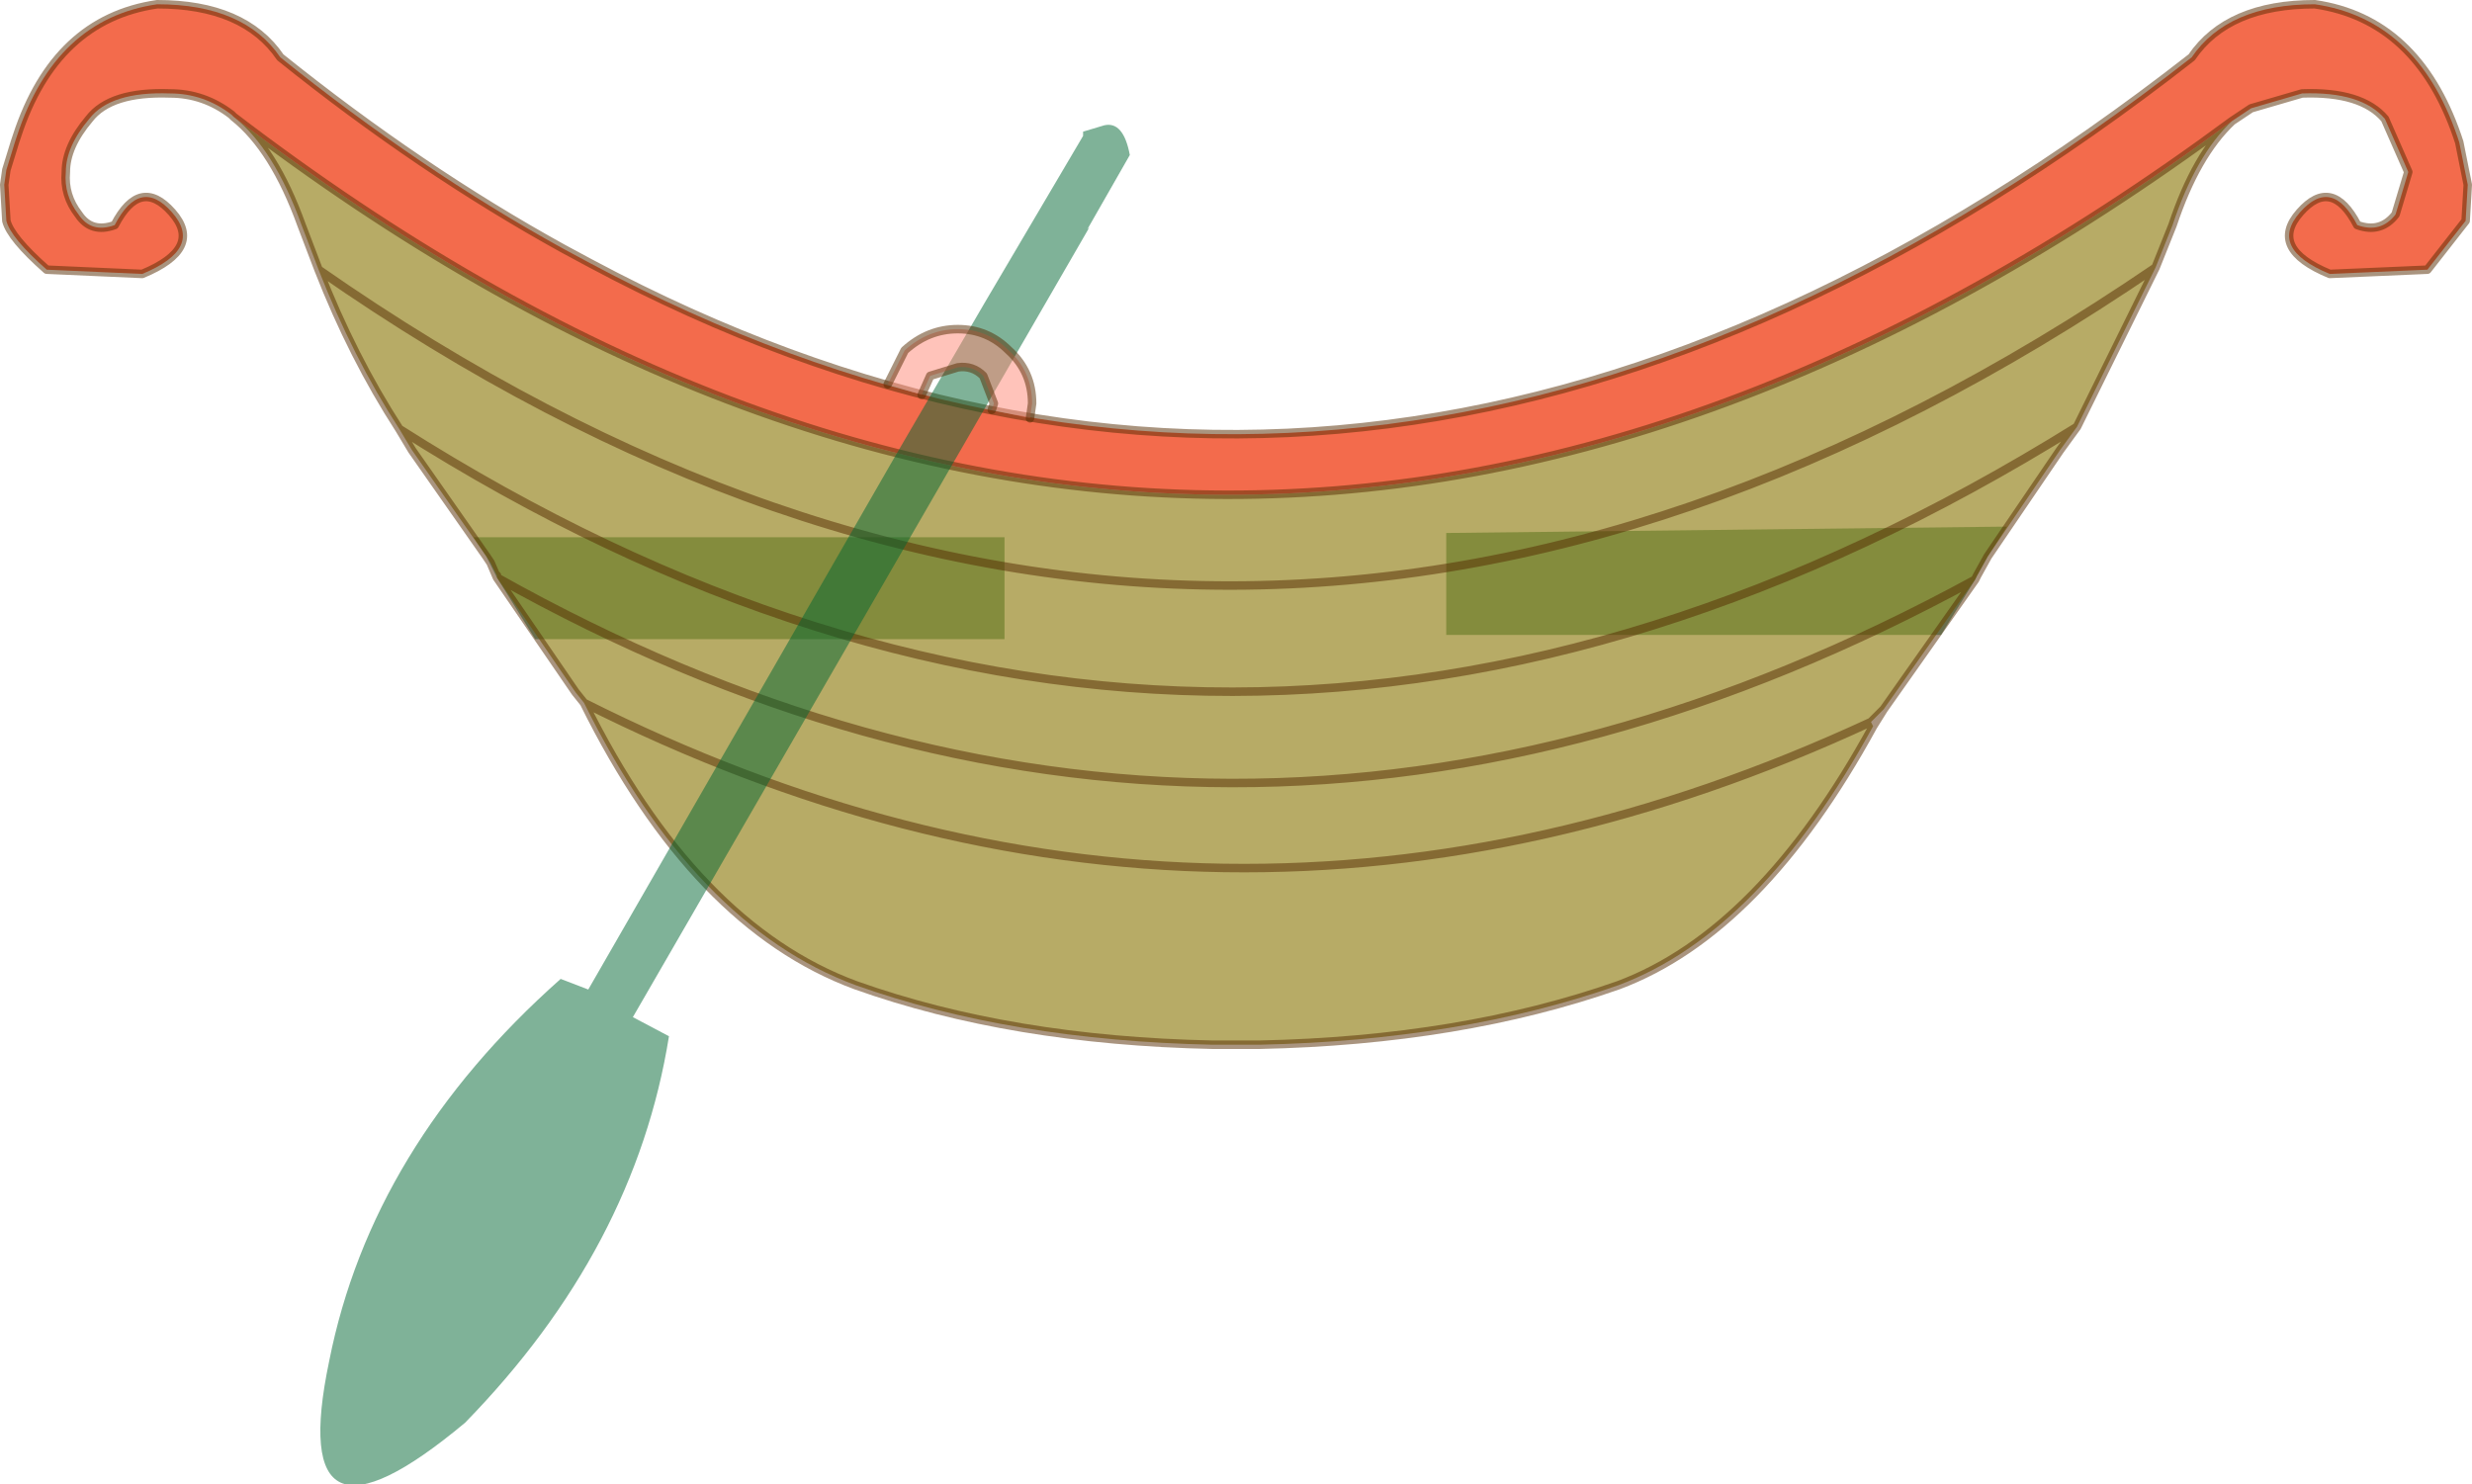
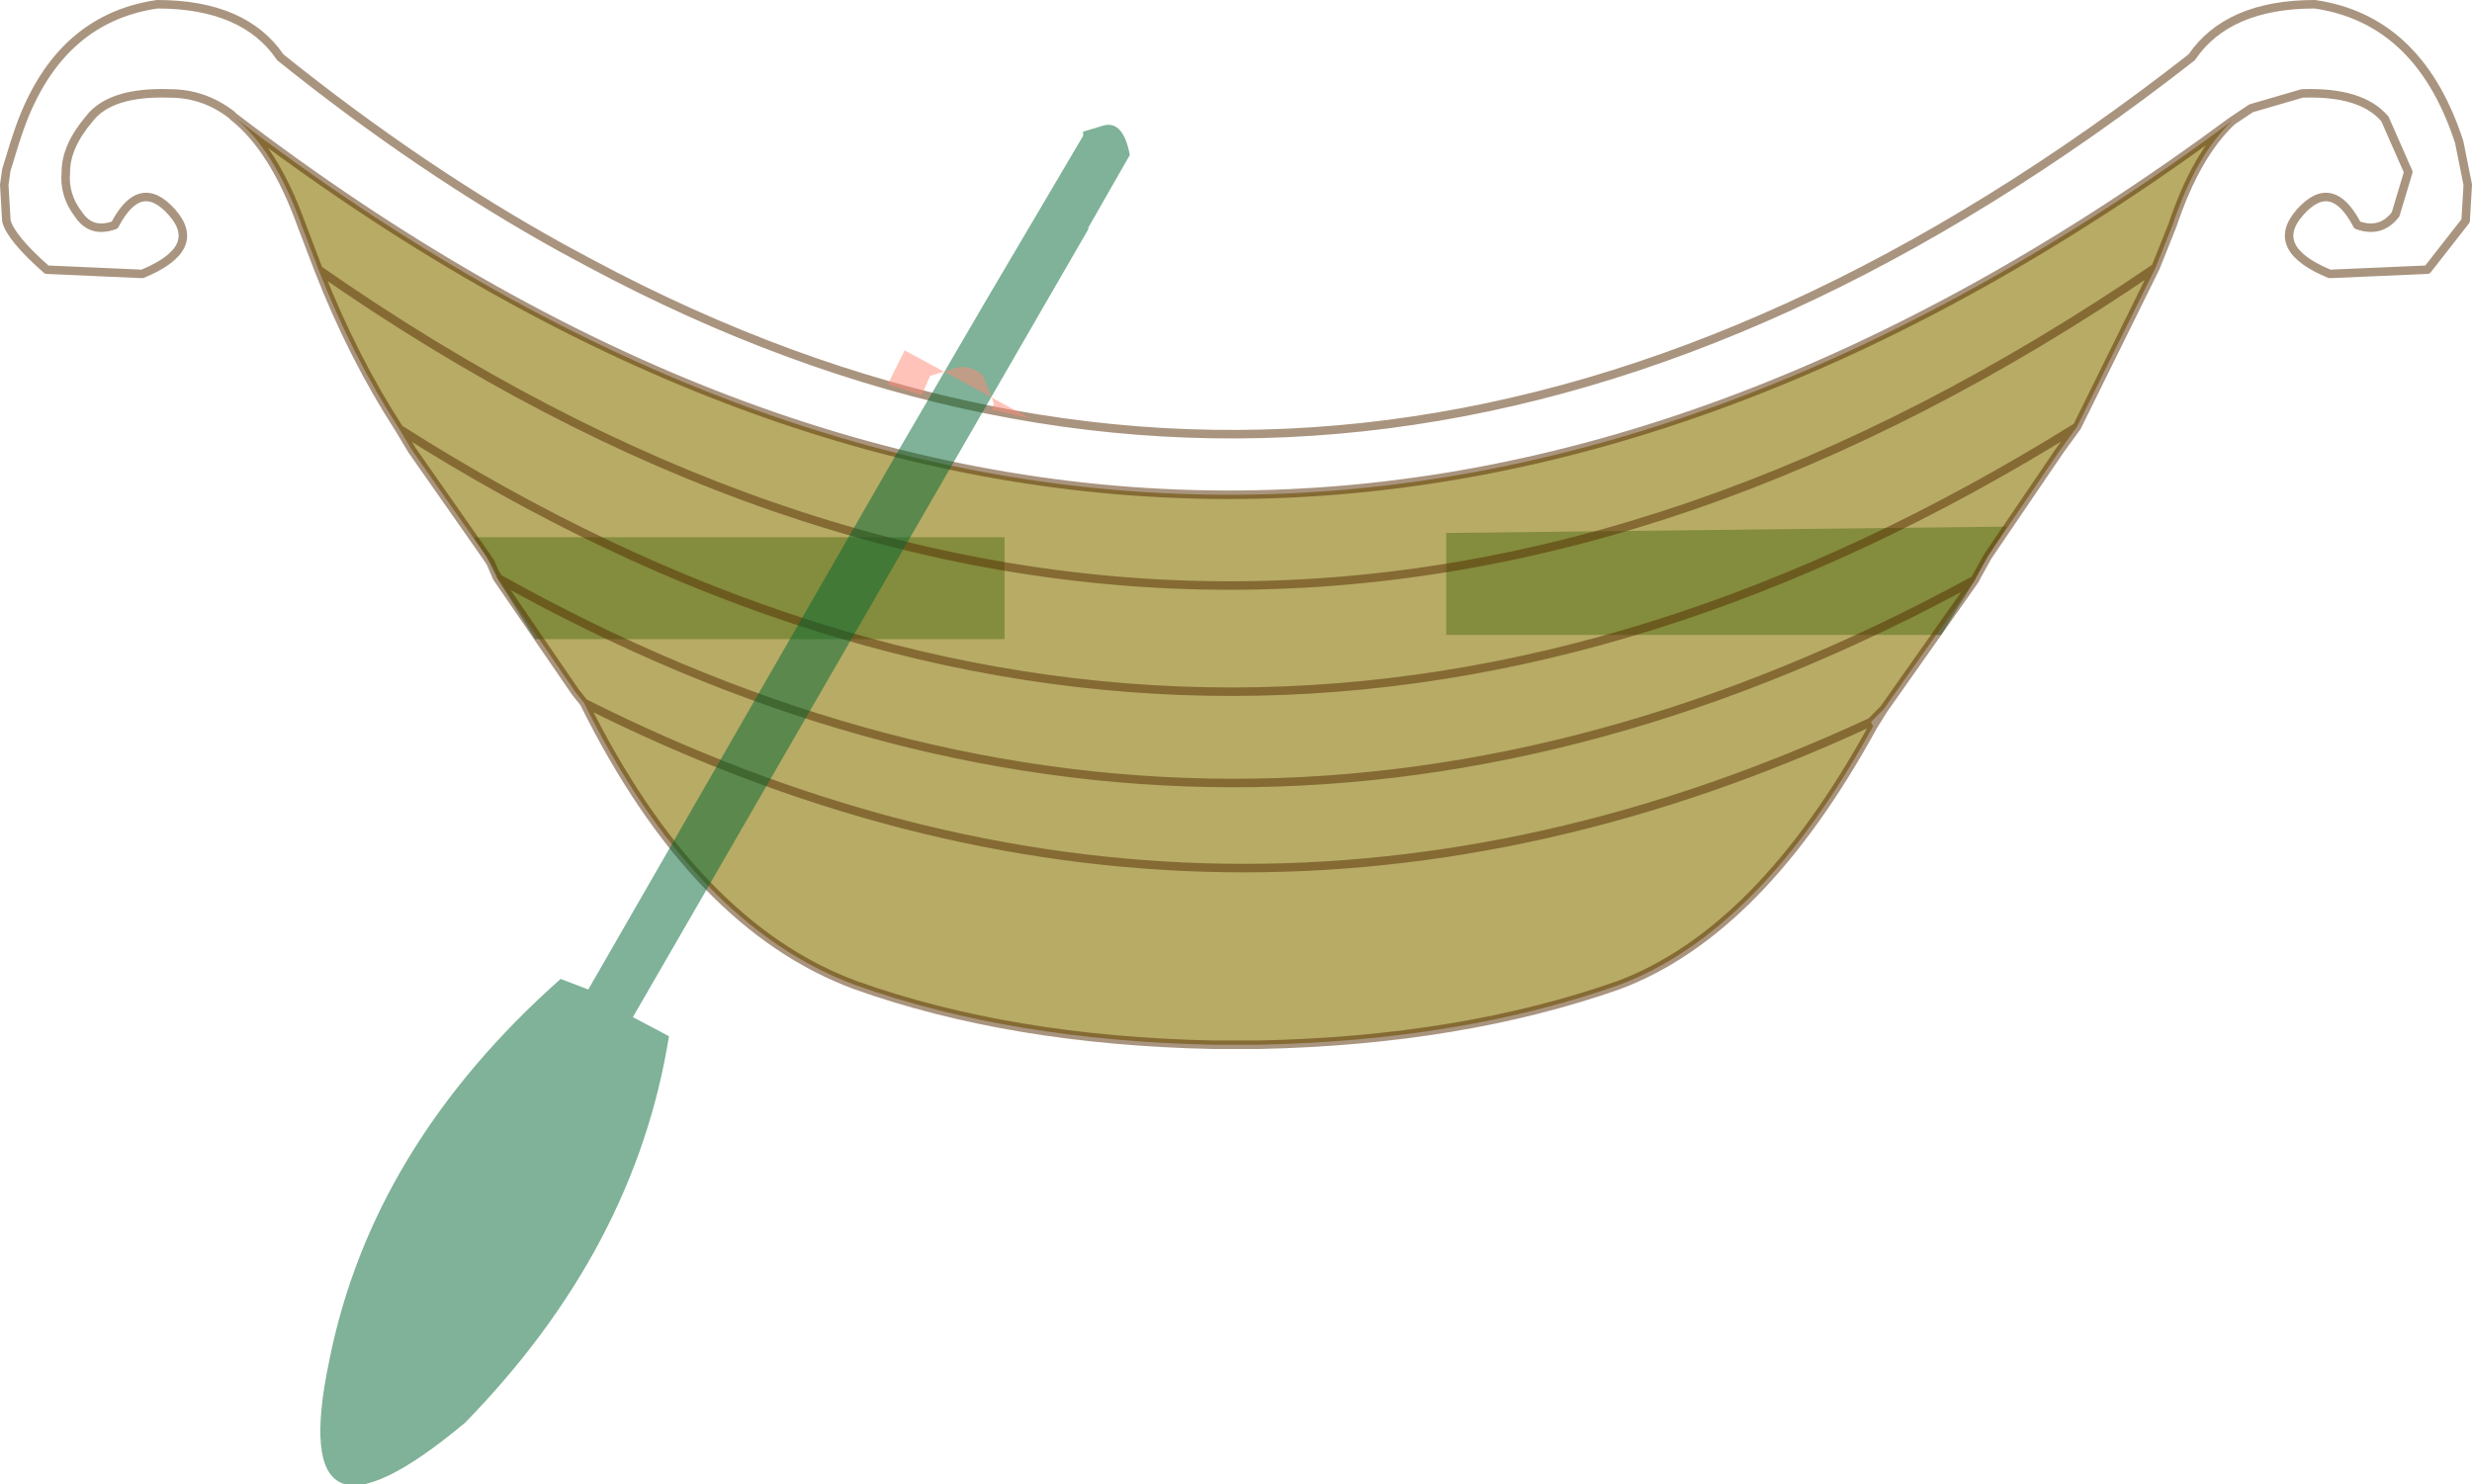
<svg xmlns="http://www.w3.org/2000/svg" height="34.95px" width="58.2px">
  <g transform="matrix(1.0, 0.0, 0.0, 1.0, 30.9, 13.0)">
    <path d="M3.15 -0.45 L16.35 -0.6 15.9 0.1 15.65 0.55 15.6 0.65 14.8 1.95 3.15 1.95 3.15 -0.45 M-7.25 -0.35 L-7.25 2.05 -18.3 2.05 -19.2 0.6 -19.45 0.1 -19.75 -0.35 -7.25 -0.35" fill="#006633" fill-opacity="0.502" fill-rule="evenodd" stroke="none" />
    <path d="M21.65 -10.15 Q20.8 -9.35 20.25 -7.7 L19.85 -6.7 18.0 -2.95 17.6 -2.4 15.9 0.1 15.65 0.55 15.6 0.65 13.45 3.7 13.15 4.0 13.2 4.1 Q10.55 8.95 7.2 10.2 3.5 11.5 -1.25 11.6 L-1.5 11.6 -2.05 11.6 -2.35 11.6 Q-7.1 11.5 -10.75 10.2 -14.55 8.8 -17.15 3.55 L-17.35 3.3 -19.2 0.6 -19.2 0.55 -19.35 0.25 -19.45 0.1 -21.2 -2.4 -21.5 -2.9 Q-22.6 -4.6 -23.4 -6.65 L-23.8 -7.7 Q-24.45 -9.5 -25.4 -10.25 -2.2 7.5 21.65 -10.15 M-17.15 3.55 Q-2.15 11.1 13.15 4.0 -2.15 11.1 -17.15 3.55 L-17.35 3.3 -17.15 3.55 M-23.4 -6.65 Q-2.05 8.25 19.85 -6.7 -2.05 8.25 -23.4 -6.65 M-21.5 -2.9 Q-2.0 9.5 18.0 -2.95 -2.0 9.5 -21.5 -2.9 M-19.2 0.6 Q-2.0 10.25 15.6 0.65 -2.0 10.25 -19.2 0.6" fill="#887400" fill-opacity="0.6" fill-rule="evenodd" stroke="none" />
-     <path d="M-25.4 -10.25 L-25.45 -10.3 Q-26.1 -10.8 -26.9 -10.8 -28.3 -10.85 -28.8 -10.2 -29.35 -9.55 -29.35 -8.95 -29.4 -8.4 -29.05 -7.95 -28.75 -7.5 -28.2 -7.7 -27.6 -8.85 -26.85 -8.0 -26.1 -7.15 -27.55 -6.55 L-29.8 -6.65 Q-30.65 -7.4 -30.75 -7.8 L-30.8 -8.65 -30.75 -9.0 -30.55 -9.65 -30.5 -9.8 Q-29.6 -12.55 -27.2 -12.9 -25.15 -12.9 -24.3 -11.65 -21.0 -9.0 -17.65 -7.15 L-17.0 -6.8 Q1.7 3.2 20.7 -11.65 21.55 -12.9 23.6 -12.9 26.0 -12.55 26.95 -9.8 L27.0 -9.65 27.2 -8.65 27.15 -7.8 26.25 -6.65 23.95 -6.55 Q22.5 -7.15 23.25 -8.0 24.0 -8.85 24.6 -7.7 25.15 -7.5 25.5 -7.95 L25.8 -8.95 25.25 -10.2 Q24.7 -10.85 23.3 -10.8 L22.1 -10.45 21.65 -10.15 Q-2.2 7.5 -25.4 -10.25" fill="#ee2d00" fill-opacity="0.702" fill-rule="evenodd" stroke="none" />
    <path d="M21.65 -10.15 Q20.8 -9.35 20.25 -7.7 L19.85 -6.7 18.0 -2.95 17.6 -2.4 15.9 0.1 15.65 0.55 15.6 0.65 13.45 3.7 13.2 4.1 Q10.55 8.95 7.2 10.2 3.5 11.5 -1.25 11.6 L-1.5 11.6 -2.05 11.6 -2.35 11.6 Q-7.1 11.5 -10.75 10.2 -14.55 8.8 -17.15 3.55 L-17.35 3.3 -19.2 0.6 -19.35 0.25 -19.45 0.1 -21.2 -2.4 -21.5 -2.9 Q-22.6 -4.6 -23.4 -6.65 L-23.8 -7.7 Q-24.45 -9.5 -25.4 -10.25 L-25.45 -10.3 Q-26.1 -10.8 -26.9 -10.8 -28.3 -10.85 -28.8 -10.2 -29.35 -9.55 -29.35 -8.95 -29.4 -8.4 -29.05 -7.95 -28.75 -7.5 -28.2 -7.7 -27.6 -8.85 -26.85 -8.0 -26.1 -7.15 -27.55 -6.55 L-29.8 -6.65 Q-30.65 -7.4 -30.75 -7.8 L-30.8 -8.65 -30.75 -9.0 -30.55 -9.65 -30.5 -9.8 Q-29.6 -12.55 -27.2 -12.9 -25.15 -12.9 -24.3 -11.65 -21.0 -9.0 -17.65 -7.15 L-17.0 -6.8 Q1.7 3.2 20.7 -11.65 21.55 -12.9 23.6 -12.9 26.0 -12.55 26.95 -9.8 L27.0 -9.65 27.2 -8.65 27.15 -7.8 26.25 -6.65 23.95 -6.55 Q22.5 -7.15 23.25 -8.0 24.0 -8.85 24.6 -7.7 25.15 -7.5 25.5 -7.95 L25.8 -8.95 25.25 -10.2 Q24.7 -10.85 23.3 -10.8 L22.1 -10.45 21.65 -10.15 Q-2.2 7.5 -25.4 -10.25 M13.45 3.7 L13.15 4.0 Q-2.15 11.1 -17.15 3.55 L-17.35 3.3 M-19.2 0.6 L-19.2 0.55 M15.6 0.65 Q-2.0 10.25 -19.2 0.6 M18.0 -2.95 Q-2.0 9.5 -21.5 -2.9 M19.85 -6.7 Q-2.05 8.25 -23.4 -6.65" fill="none" stroke="#552a00" stroke-linecap="round" stroke-linejoin="round" stroke-opacity="0.502" stroke-width="0.2" />
    <path d="M-5.4 -9.8 L-5.4 -9.9 -4.9 -10.05 Q-4.45 -10.15 -4.3 -9.35 L-5.3 -7.6 -5.25 -7.65 -16.0 10.95 -15.15 11.4 Q-15.95 16.4 -19.95 20.5 -24.2 24.05 -23.15 19.05 -22.15 14.0 -17.7 10.05 L-17.05 10.3 -9.8 -2.3 -7.7 -5.9 -5.4 -9.8" fill="#006633" fill-opacity="0.502" fill-rule="evenodd" stroke="none" />
-     <path d="M-6.65 -3.15 L-7.55 -3.35 -7.5 -3.5 -7.75 -4.15 Q-8.0 -4.4 -8.35 -4.35 L-9.0 -4.15 -9.2 -3.7 -10.0 -3.95 -9.6 -4.75 Q-9.05 -5.25 -8.35 -5.25 -7.65 -5.25 -7.15 -4.75 -6.6 -4.25 -6.6 -3.5 L-6.65 -3.15" fill="#ff8877" fill-opacity="0.502" fill-rule="evenodd" stroke="none" />
-     <path d="M-6.65 -3.15 L-6.6 -3.5 Q-6.6 -4.25 -7.15 -4.75 -7.65 -5.25 -8.35 -5.25 -9.05 -5.25 -9.6 -4.75 L-10.0 -3.95 M-9.2 -3.7 L-9.0 -4.15 -8.35 -4.35 Q-8.0 -4.4 -7.75 -4.15 L-7.5 -3.5 -7.55 -3.35" fill="none" stroke="#552a00" stroke-linecap="round" stroke-linejoin="round" stroke-opacity="0.502" stroke-width="0.2" />
+     <path d="M-6.65 -3.15 L-7.55 -3.35 -7.5 -3.5 -7.75 -4.15 Q-8.0 -4.4 -8.35 -4.35 L-9.0 -4.15 -9.2 -3.7 -10.0 -3.95 -9.6 -4.75 L-6.65 -3.15" fill="#ff8877" fill-opacity="0.502" fill-rule="evenodd" stroke="none" />
  </g>
</svg>